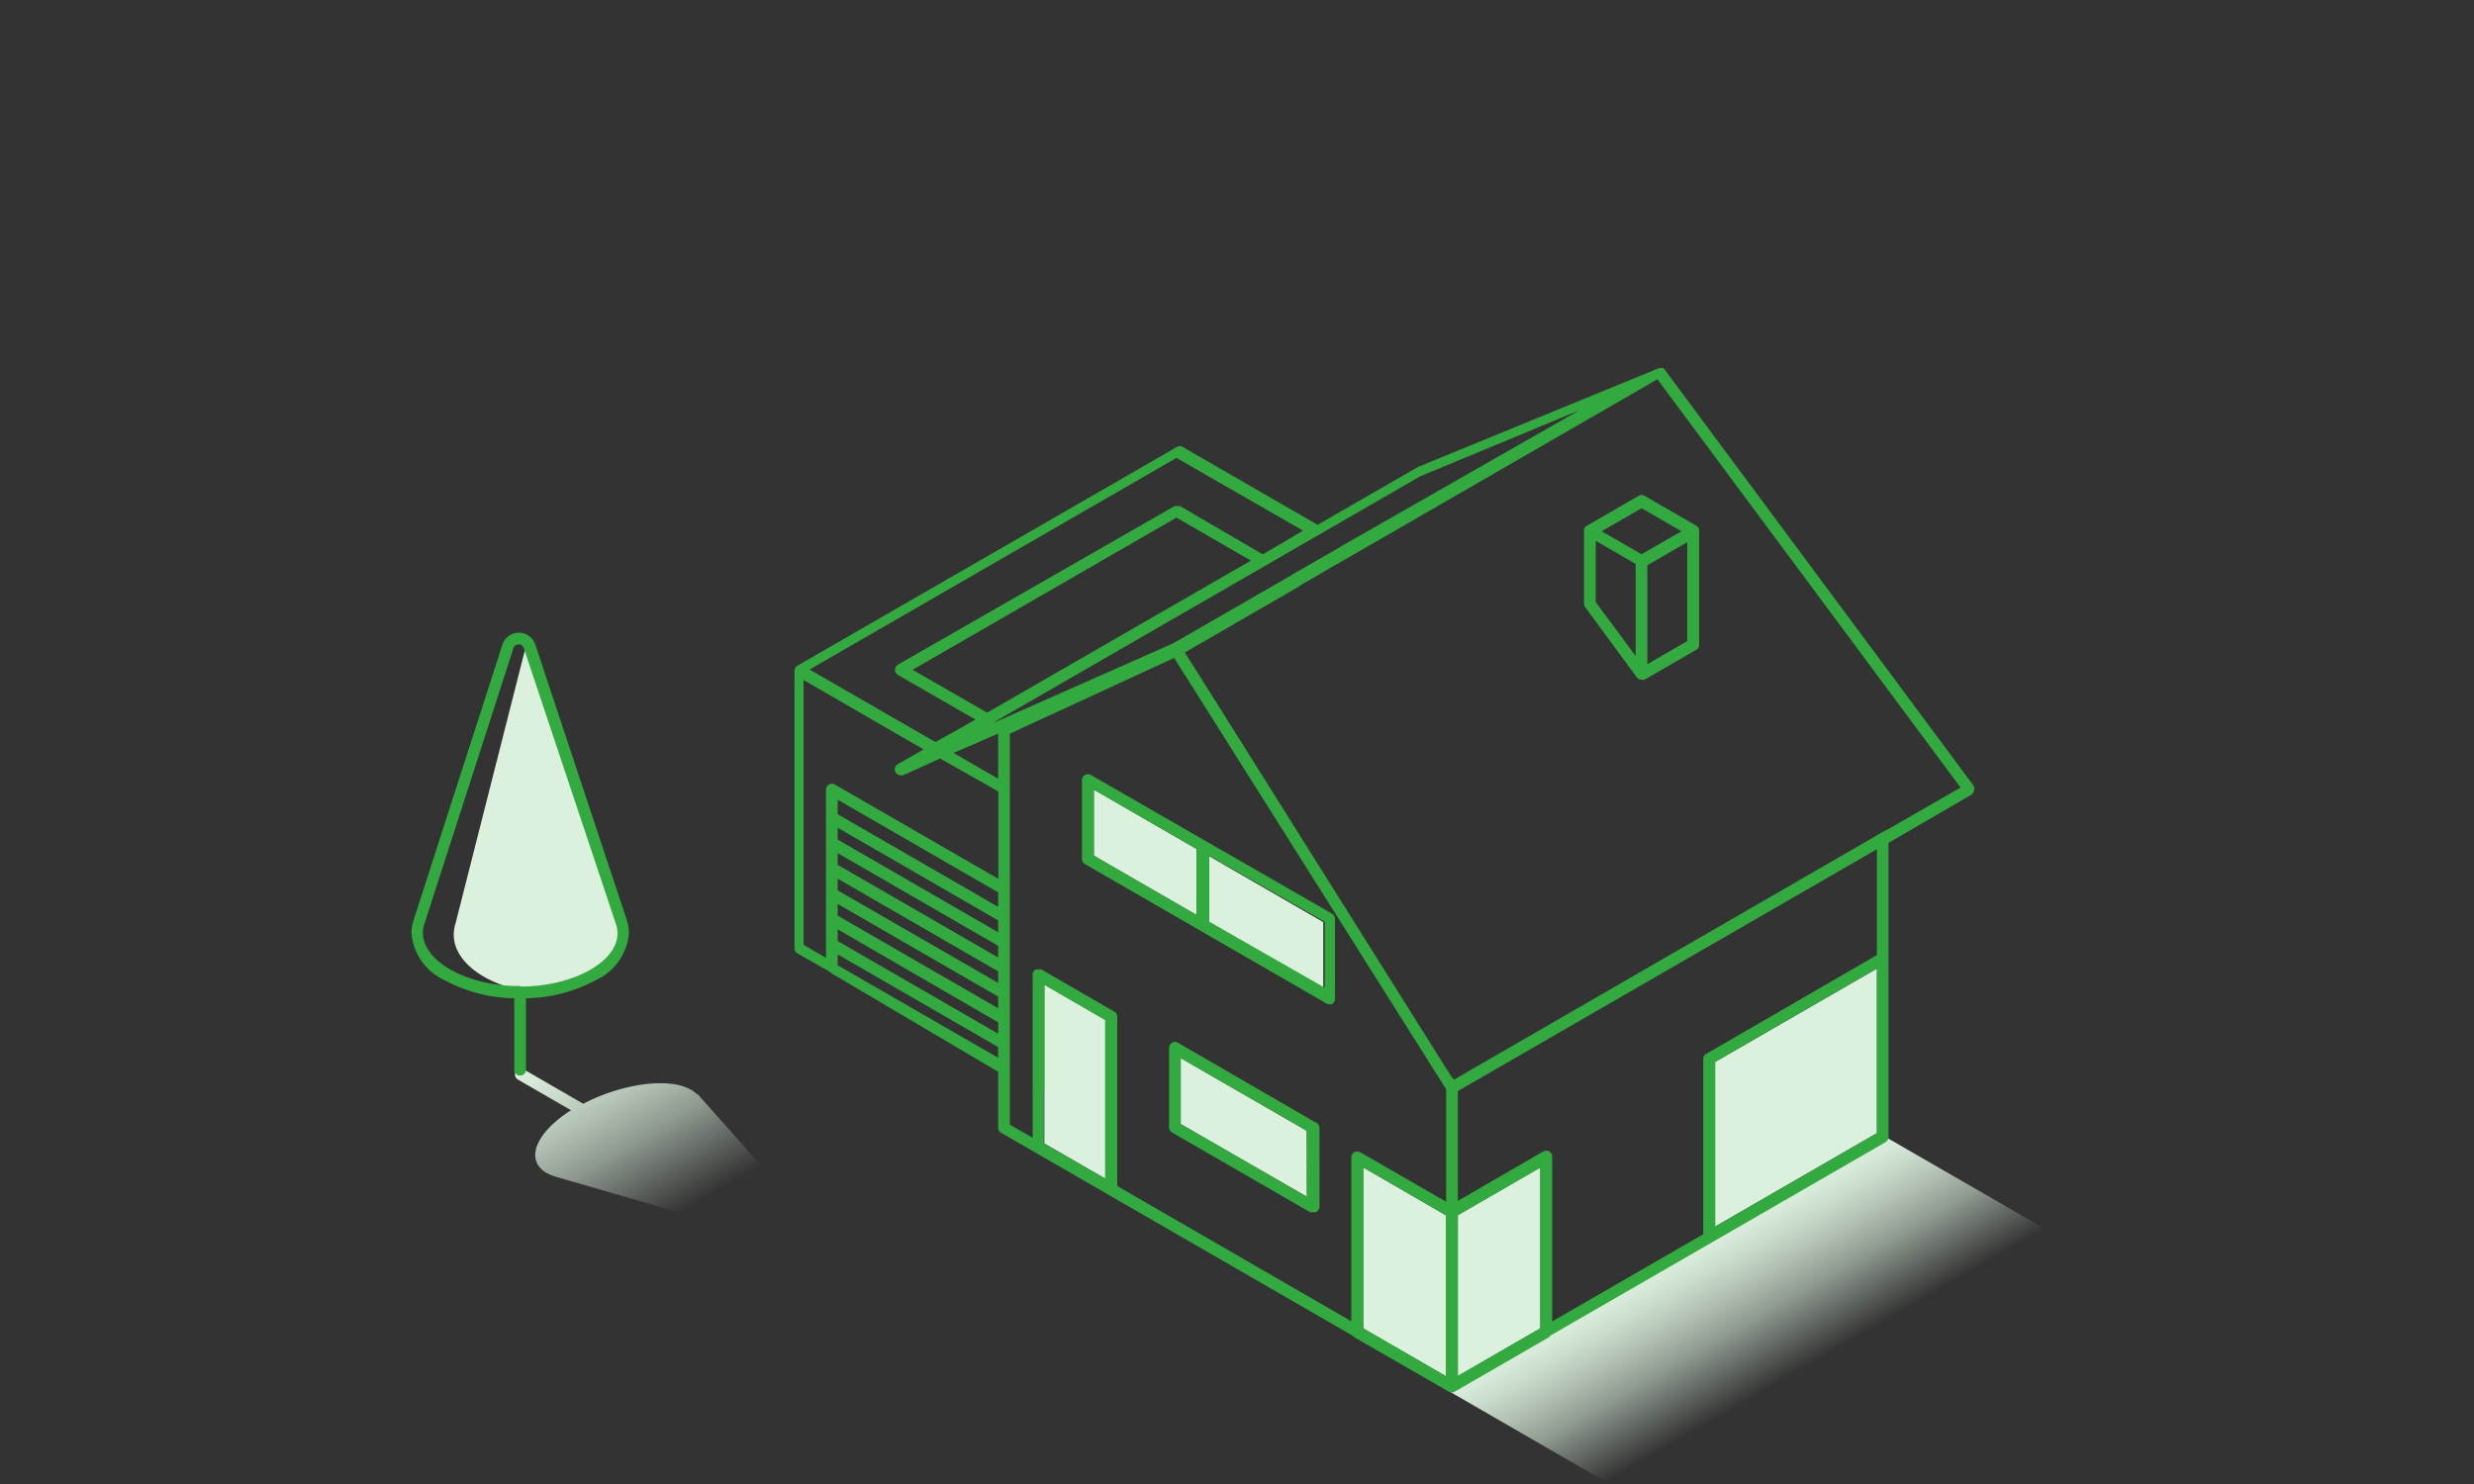
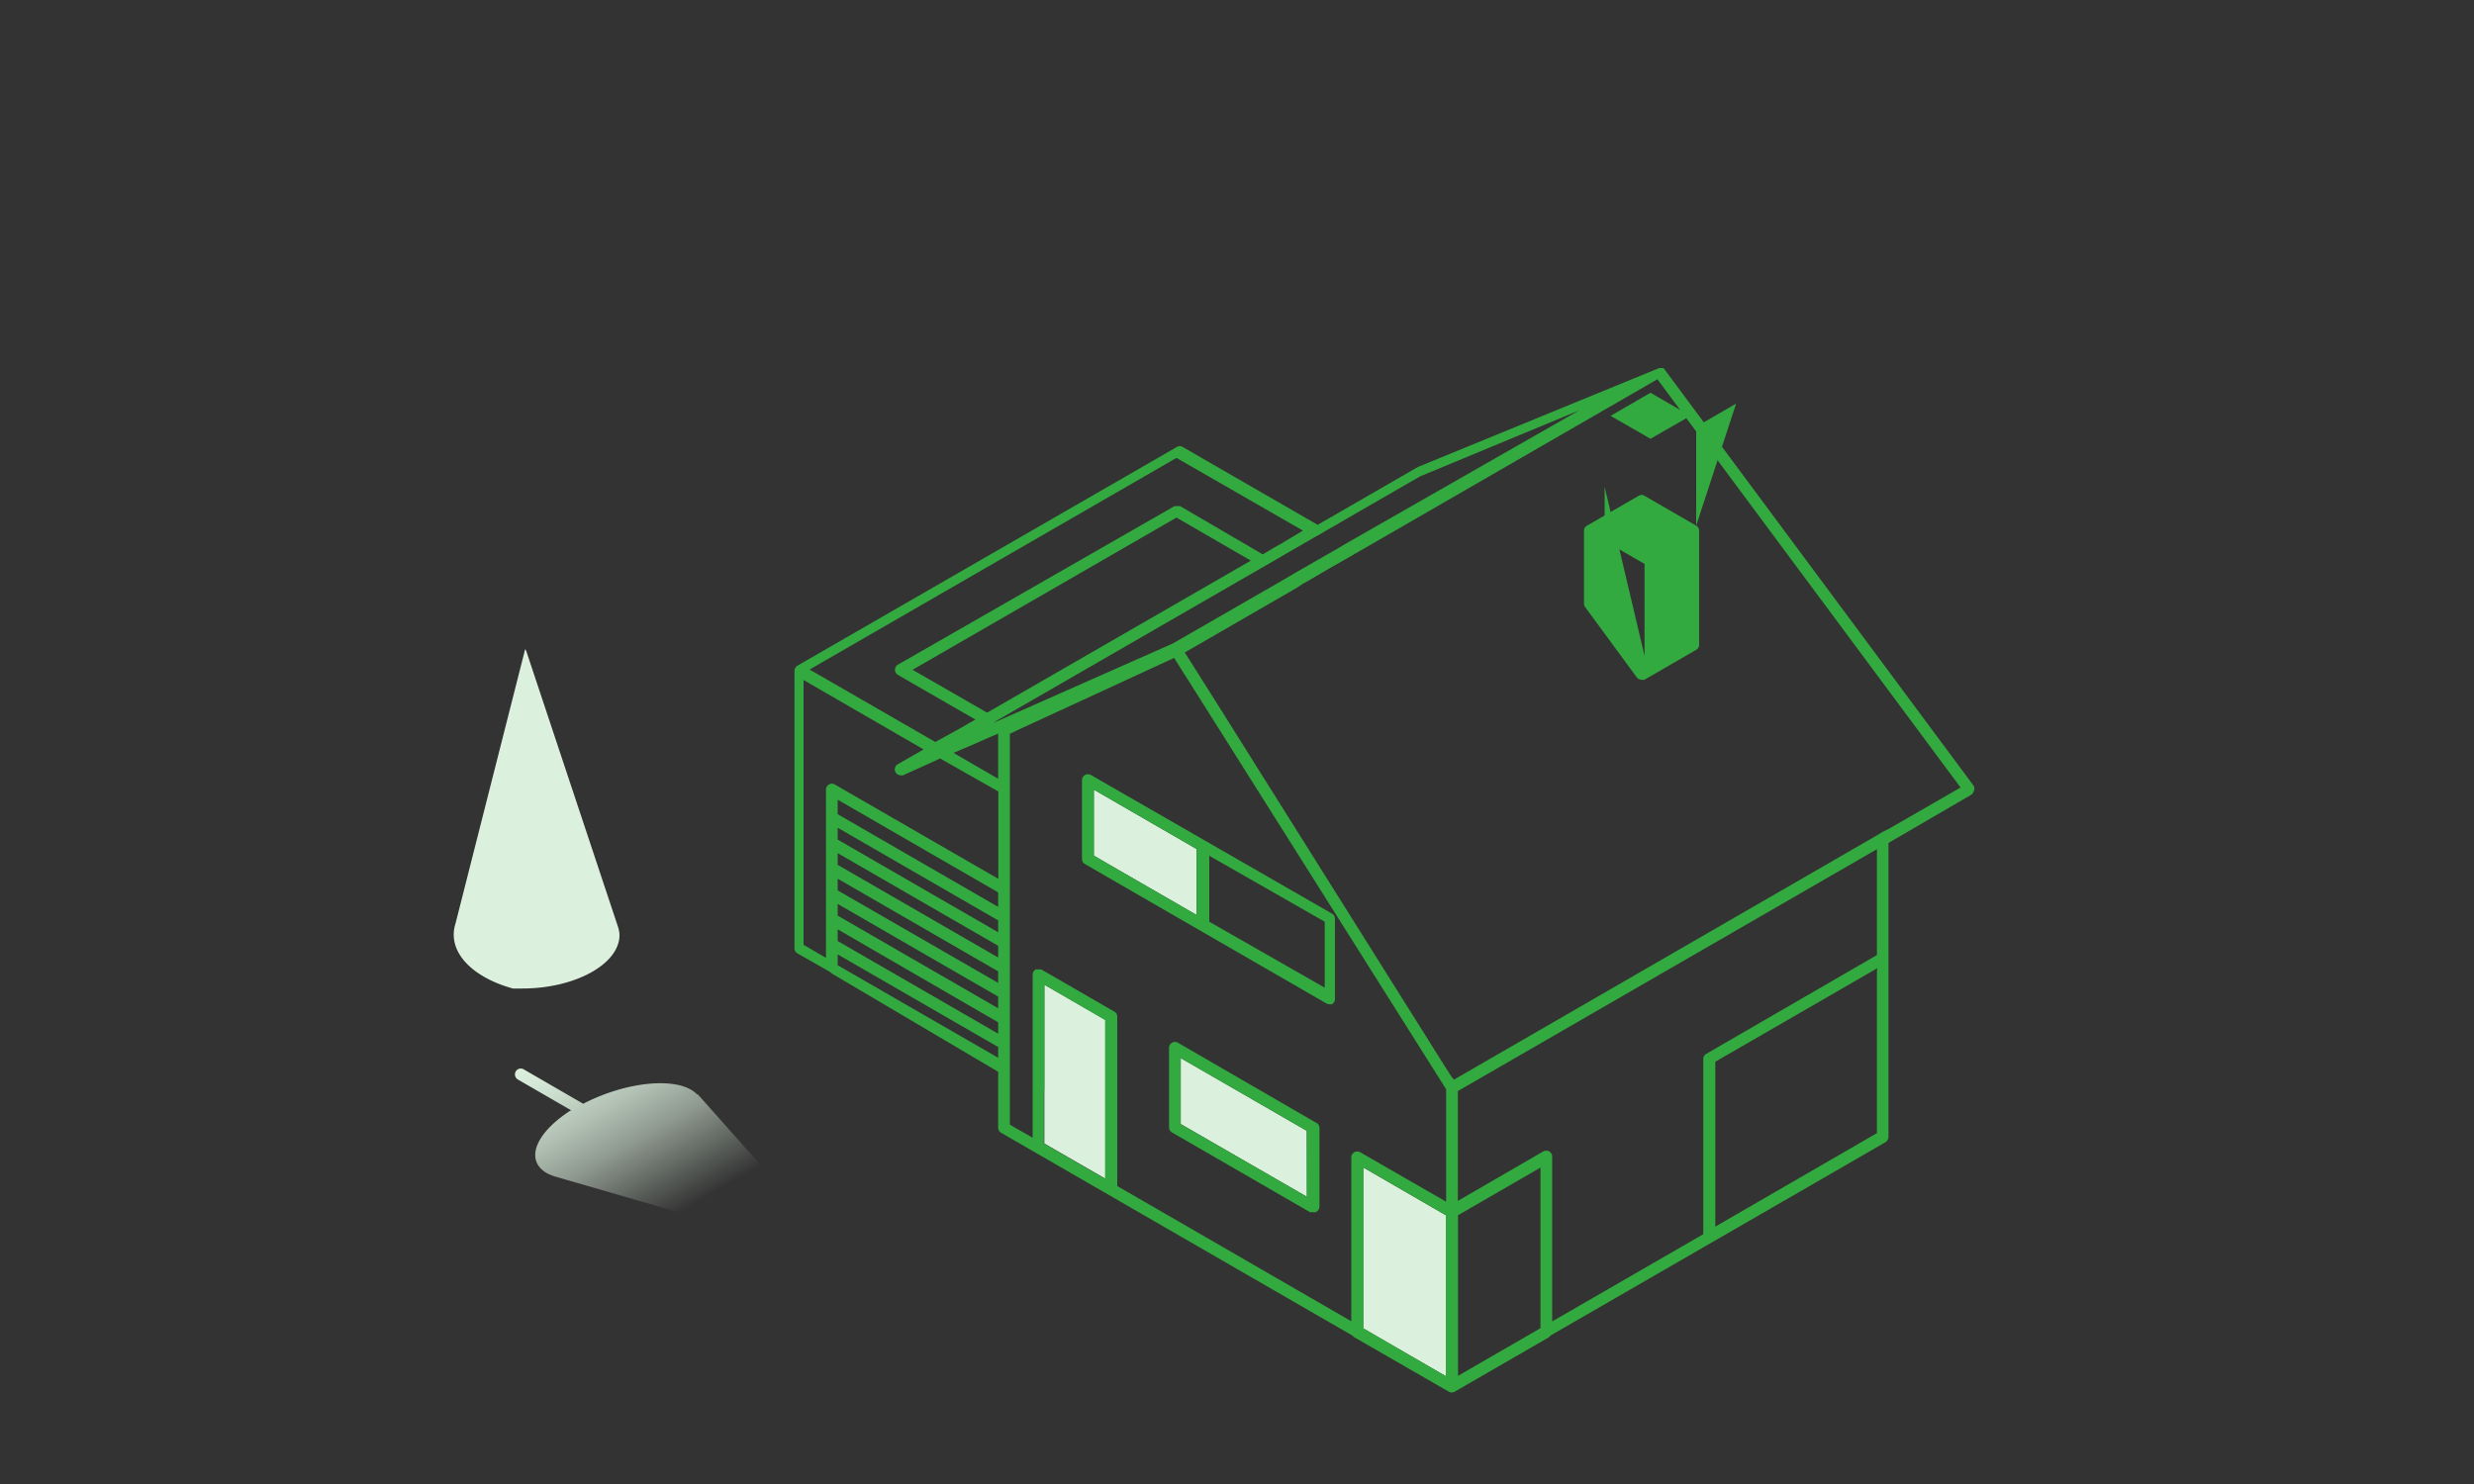
<svg xmlns="http://www.w3.org/2000/svg" viewBox="0 0 150 90">
  <rect x="0" y="0" width="150" height="90" fill="#333333" stroke="none" />
  <defs>
    <style>
      .cls-1{fill:url(#linear-gradient);}.cls-2{fill:url(#linear-gradient-2);}.cls-3{fill:#DCF0DE;}.cls-4{fill:#33AA3F;}
    </style>
    <linearGradient id="linear-gradient" x1="44.85" y1="78.91" x2="35.36" y2="62.47" gradientUnits="userSpaceOnUse">
      <stop offset="0.34" stop-color="#DCF0DE" stop-opacity="0" />
      <stop offset="0.48" stop-color="#DCF0DE" stop-opacity="0.28" />
      <stop offset="0.61" stop-color="#DCF0DE" stop-opacity="0.54" />
      <stop offset="0.74" stop-color="#DCF0DE" stop-opacity="0.74" />
      <stop offset="0.85" stop-color="#DCF0DE" stop-opacity="0.88" />
      <stop offset="0.94" stop-color="#DCF0DE" stop-opacity="0.97" />
      <stop offset="1" stop-color="#DCF0DE" />
    </linearGradient>
    <linearGradient id="linear-gradient-2" x1="109.04" y1="84.45" x2="103.51" y2="74.87" gradientUnits="userSpaceOnUse">
      <stop offset="0.1" stop-color="#DCF0DE" stop-opacity="0" />
      <stop offset="0.29" stop-color="#DCF0DE" stop-opacity="0.28" />
      <stop offset="0.47" stop-color="#DCF0DE" stop-opacity="0.54" />
      <stop offset="0.65" stop-color="#DCF0DE" stop-opacity="0.74" />
      <stop offset="0.8" stop-color="#DCF0DE" stop-opacity="0.88" />
      <stop offset="0.92" stop-color="#DCF0DE" stop-opacity="0.97" />
      <stop offset="1" stop-color="#DCF0DE" />
    </linearGradient>
  </defs>
  <g id="ISO_mono" data-name="ISO mono">
    <path class="cls-1" d="M50.31,75.37l-8-9-.05,0a1.5,1.5,0,0,0-.36-.28c-1.33-.77-4.18-.38-6.54.85l0,0-3.61-2.09a.35.35,0,0,0-.48.13.36.36,0,0,0,.13.49l3.25,1.88-.06,0c-2.12,1.37-2.78,3-1.45,3.79a3,3,0,0,0,.57.23l15.75,4.56C50,76.08,50.62,75.71,50.31,75.37Z" />
-     <polygon class="cls-2" points="98.51 90.53 125.05 75.14 114.04 68.79 87.5 84.17 98.51 90.53" />
    <polygon class="cls-3" points="71.59 64.17 71.59 68.17 79.24 72.58 79.23 68.58 71.59 64.17" />
-     <polygon class="cls-3" points="88.38 73.7 88.38 83.45 88.38 83.46 88.39 83.45 93.39 80.56 93.39 80.55 93.39 70.8 88.39 73.69 88.38 73.7" />
    <polygon class="cls-3" points="82.65 80.53 82.65 80.56 87.66 83.46 87.66 83.43 87.66 76.13 87.66 73.7 82.65 70.8 82.65 80.53" />
-     <polygon class="cls-3" points="73.27 51.9 73.27 55.9 80.23 59.92 80.23 55.92 73.27 51.9" />
    <polygon class="cls-3" points="72.55 51.49 66.32 47.89 66.32 50.57 66.32 50.98 66.32 51.39 66.32 51.89 67.16 52.38 72.55 55.49 72.55 51.49" />
-     <polygon class="cls-3" points="113.8 58.74 103.98 64.41 103.98 74.39 113.8 68.72 113.8 58.92 113.8 58.74 113.8 58.74" />
    <polygon class="cls-3" points="63.32 65.73 63.32 66.14 63.32 66.56 63.32 69.35 67.03 71.49 67.03 68.59 67.03 68.28 67.03 67.87 67.03 61.86 63.32 59.72 63.32 65.73" />
    <path class="cls-3" d="M37.45,56.15,31.91,39.49a.63.63,0,0,0-.07-.12l0,0L27.62,56h0a2.25,2.25,0,0,0-.11.68c0,1.45,1.47,2.69,3.59,3.27h.57c3.19,0,5.89-1.48,5.89-3.24A1.81,1.81,0,0,0,37.45,56.15Z" />
    <path class="cls-4" d="M119.66,47.65l-18.8-25.33h0l0,0s0,0,0,0h0l0,0h0l0,0h-.26l-14.63,6,0,0-6.08,3.51-8.18-4.72a.33.33,0,0,0-.36,0l-23,13.26a.4.4,0,0,0-.18.31V57.51a.35.35,0,0,0,.18.31l2,1.14a.28.28,0,0,0,.1.09L60.52,65v3.39a.35.35,0,0,0,.18.31L82,81a.52.52,0,0,0,.11.1l5.73,3.3h0a.35.35,0,0,0,.36,0l5.73-3.31L94,81l20.32-11.73a.38.38,0,0,0,.18-.31V58.12h0v-7l5-2.91a.35.35,0,0,0,.17-.24A.34.34,0,0,0,119.66,47.65ZM113.8,58.92v9.8L104,74.39v-10l9.82-5.67h0Zm0-1-10.36,6a.34.34,0,0,0-.17.31V74.85l-9.16,5.29v-10a.37.37,0,0,0-.18-.31.38.38,0,0,0-.36,0l-5.18,3V66.17L113.8,51.5ZM63.32,66.14V59.72L67,61.86v9.63l-3.71-2.14V66.14Zm4.24-4.79-.4-.23L63.32,58.9l-.18-.1a.34.34,0,0,0-.17,0,.35.35,0,0,0-.18,0,.35.35,0,0,0-.18.31V69l-1.38-.79V48.46h0v-.82h0V44.48l.05,0,.39-.19,9.52-4.39.43.69.19.3.2.31L87.68,66.06v6.82l-5.21-3a.38.38,0,0,0-.36,0,.37.37,0,0,0-.18.31v9.94l-14.19-8.2V61.66A.35.35,0,0,0,67.56,61.35ZM49.06,40.62,71.33,27.77,79,32.18,77.63,33l-.36.2-.35.21-.36.21-5-2.92a.41.41,0,0,0-.19,0,.53.53,0,0,0-.17,0L54.44,40.31a.36.36,0,0,0,0,.62l4.7,2.71-.46.26-.36.21-.36.2L56.71,45h0l-7.65-4.41ZM80.4,32.18l5.7-3.29,9.64-4-14,8-.36.21-.35.21-1.35.77-.36.21-.35.2-.37.21-.35.21-.36.21-6.77,3.9L60.62,43.67l-.41.17-.06,0,.06,0,.35-.21,16-9.23.35-.2.36-.21.36-.21.36-.21.35-.2,1.35-.78.36-.2Zm13,48.37h0l-5,2.89h0V73.7h0l5-2.89Zm-10.74,0V70.8l5,2.9v9.76l-5-2.9ZM60.52,55l-9.73-5.62V48.5l9.73,5.62Zm0,1.54-9.73-5.62v-.72l9.73,5.62Zm0,1.53-9.73-5.62v-.71l9.73,5.62Zm0,1.54L50.79,54v-.71l9.73,5.62Zm0,1.54-9.73-5.62v-.71l9.73,5.62Zm0,1.54-9.73-5.62v-.71L60.52,62ZM50.79,58.5v-.62l9.73,5.62v.65l-9.73-5.61Zm9.73-13.13v1.86h0l-2.71-1.57h0l1.43-.61.4-.18.41-.18.47-.2v.88Zm-.67-2.15-4.52-2.6,16-9.23L75.84,34ZM56,45.45l-1.57.9a.36.36,0,0,0-.14.47.37.37,0,0,0,.32.2.35.35,0,0,0,.14,0L57,46l3.53,2V53.3l-9.91-5.72a.33.33,0,0,0-.36,0,.35.35,0,0,0-.18.31v10.2l-1.36-.79V41.24Zm58.15,5-.35.21L88.39,65.34l-.23.14L88,65.29l-.36-.56L74.13,43.21l-1.26-2-.27-.43-.19-.3-.19-.3-.4-.63.05,0,6.77-3.91L79,35.4l.36-.2.36-.21.36-.21.35-.21,1.35-.77.36-.21.35-.2,18-10.39h0l18.38,24.76-4.34,2.5Z" />
-     <path class="cls-4" d="M102.84,31.88l-3.13-1.81a.33.33,0,0,0-.36,0l-3.13,1.81a.33.33,0,0,0-.18.31v4.42a.31.31,0,0,0,.07.21l3.13,4.26a.37.37,0,0,0,.29.14.31.31,0,0,0,.18,0l3.13-1.81a.35.35,0,0,0,.18-.3V32.19A.35.35,0,0,0,102.84,31.88Zm-.54,7-2.42,1.4v-6l2.42-1.4Zm-5.19-6.66,2.42-1.4,2.42,1.4h0l-2.42,1.39-2.42-1.39Zm-.36,4.3V32.8l2.42,1.4v5.58Z" />
+     <path class="cls-4" d="M102.84,31.88l-3.13-1.81a.33.33,0,0,0-.36,0l-3.13,1.81a.33.33,0,0,0-.18.31v4.42a.31.31,0,0,0,.07.21l3.13,4.26a.37.37,0,0,0,.29.14.31.31,0,0,0,.18,0l3.13-1.81a.35.35,0,0,0,.18-.3V32.19A.35.35,0,0,0,102.84,31.88Zv-6l2.42-1.4Zm-5.19-6.66,2.42-1.4,2.42,1.4h0l-2.42,1.39-2.42-1.39Zm-.36,4.3V32.8l2.42,1.4v5.58Z" />
    <path class="cls-4" d="M79.76,68.07l-8.34-4.83a.33.33,0,0,0-.36,0,.35.35,0,0,0-.18.31v4.82a.35.35,0,0,0,.18.31l8.36,4.83a.34.34,0,0,0,.18,0,.33.33,0,0,0,.17,0A.38.38,0,0,0,80,73.2V68.38A.35.35,0,0,0,79.76,68.07Zm-.53.51v4l-7.65-4.41v-4Z" />
    <path class="cls-4" d="M80.58,60.9a.35.35,0,0,0,.18,0,.37.37,0,0,0,.18-.31V55.71a.35.35,0,0,0-.18-.3L66.14,47a.38.38,0,0,0-.36,0,.37.37,0,0,0-.18.31V52.1a.35.35,0,0,0,.18.3l1.38.8,13.25,7.65A.34.34,0,0,0,80.58,60.9ZM66.32,51.39v-3.5l6.23,3.6v4l-5.39-3.11-.84-.49Zm7,.51,7,4v4l-7-4Z" />
-     <path class="cls-4" d="M38,55.79,32.46,39.1a1.05,1.05,0,0,0-2,0L25.1,55.73a2.5,2.5,0,0,0-.15.85,3.43,3.43,0,0,0,2,2.86,9.13,9.13,0,0,0,4.23,1.1v4.39a.36.36,0,0,0,.71,0V60.54a9.2,9.2,0,0,0,4.24-1.1,3.43,3.43,0,0,0,2-2.86A2.72,2.72,0,0,0,38,55.79Zm-6.47,4-.57,0c-2.93-.16-5.32-1.57-5.32-3.23a2,2,0,0,1,.12-.62l5.37-16.63a.33.33,0,0,1,.63,0L37.33,56a1.81,1.81,0,0,1,.11.6C37.44,58.34,34.74,59.83,31.55,59.83Z" />
  </g>
</svg>